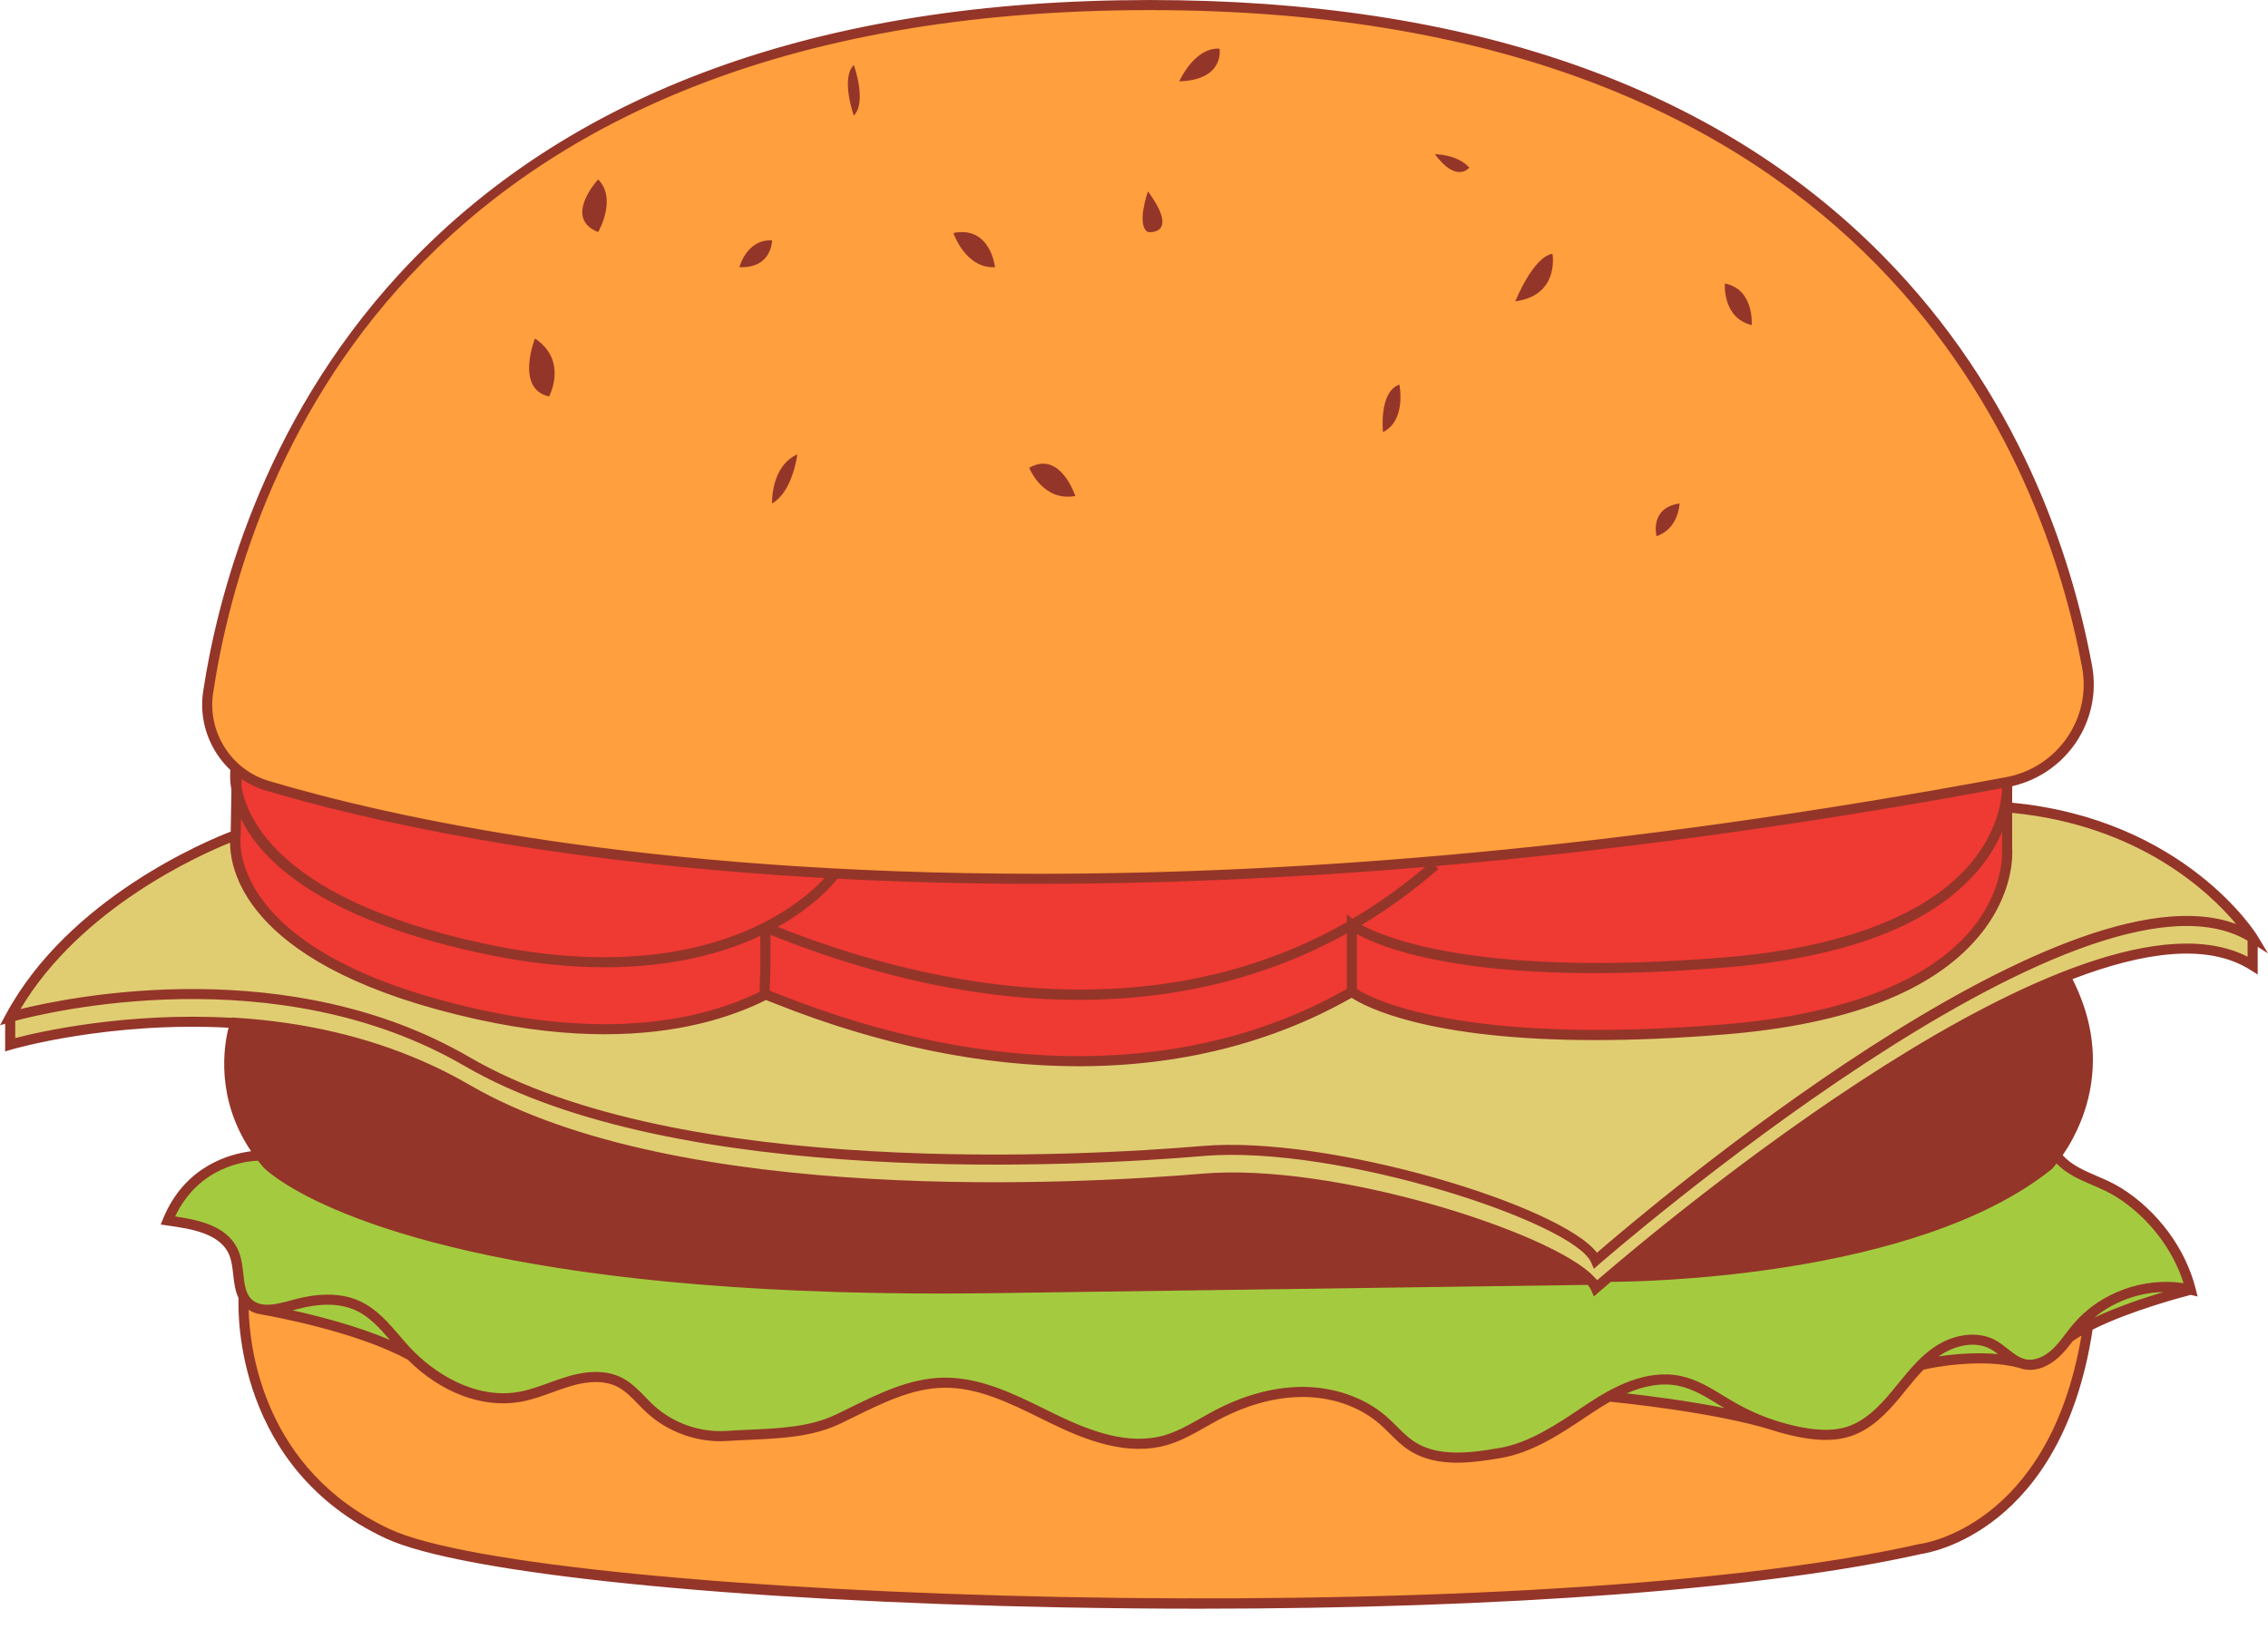
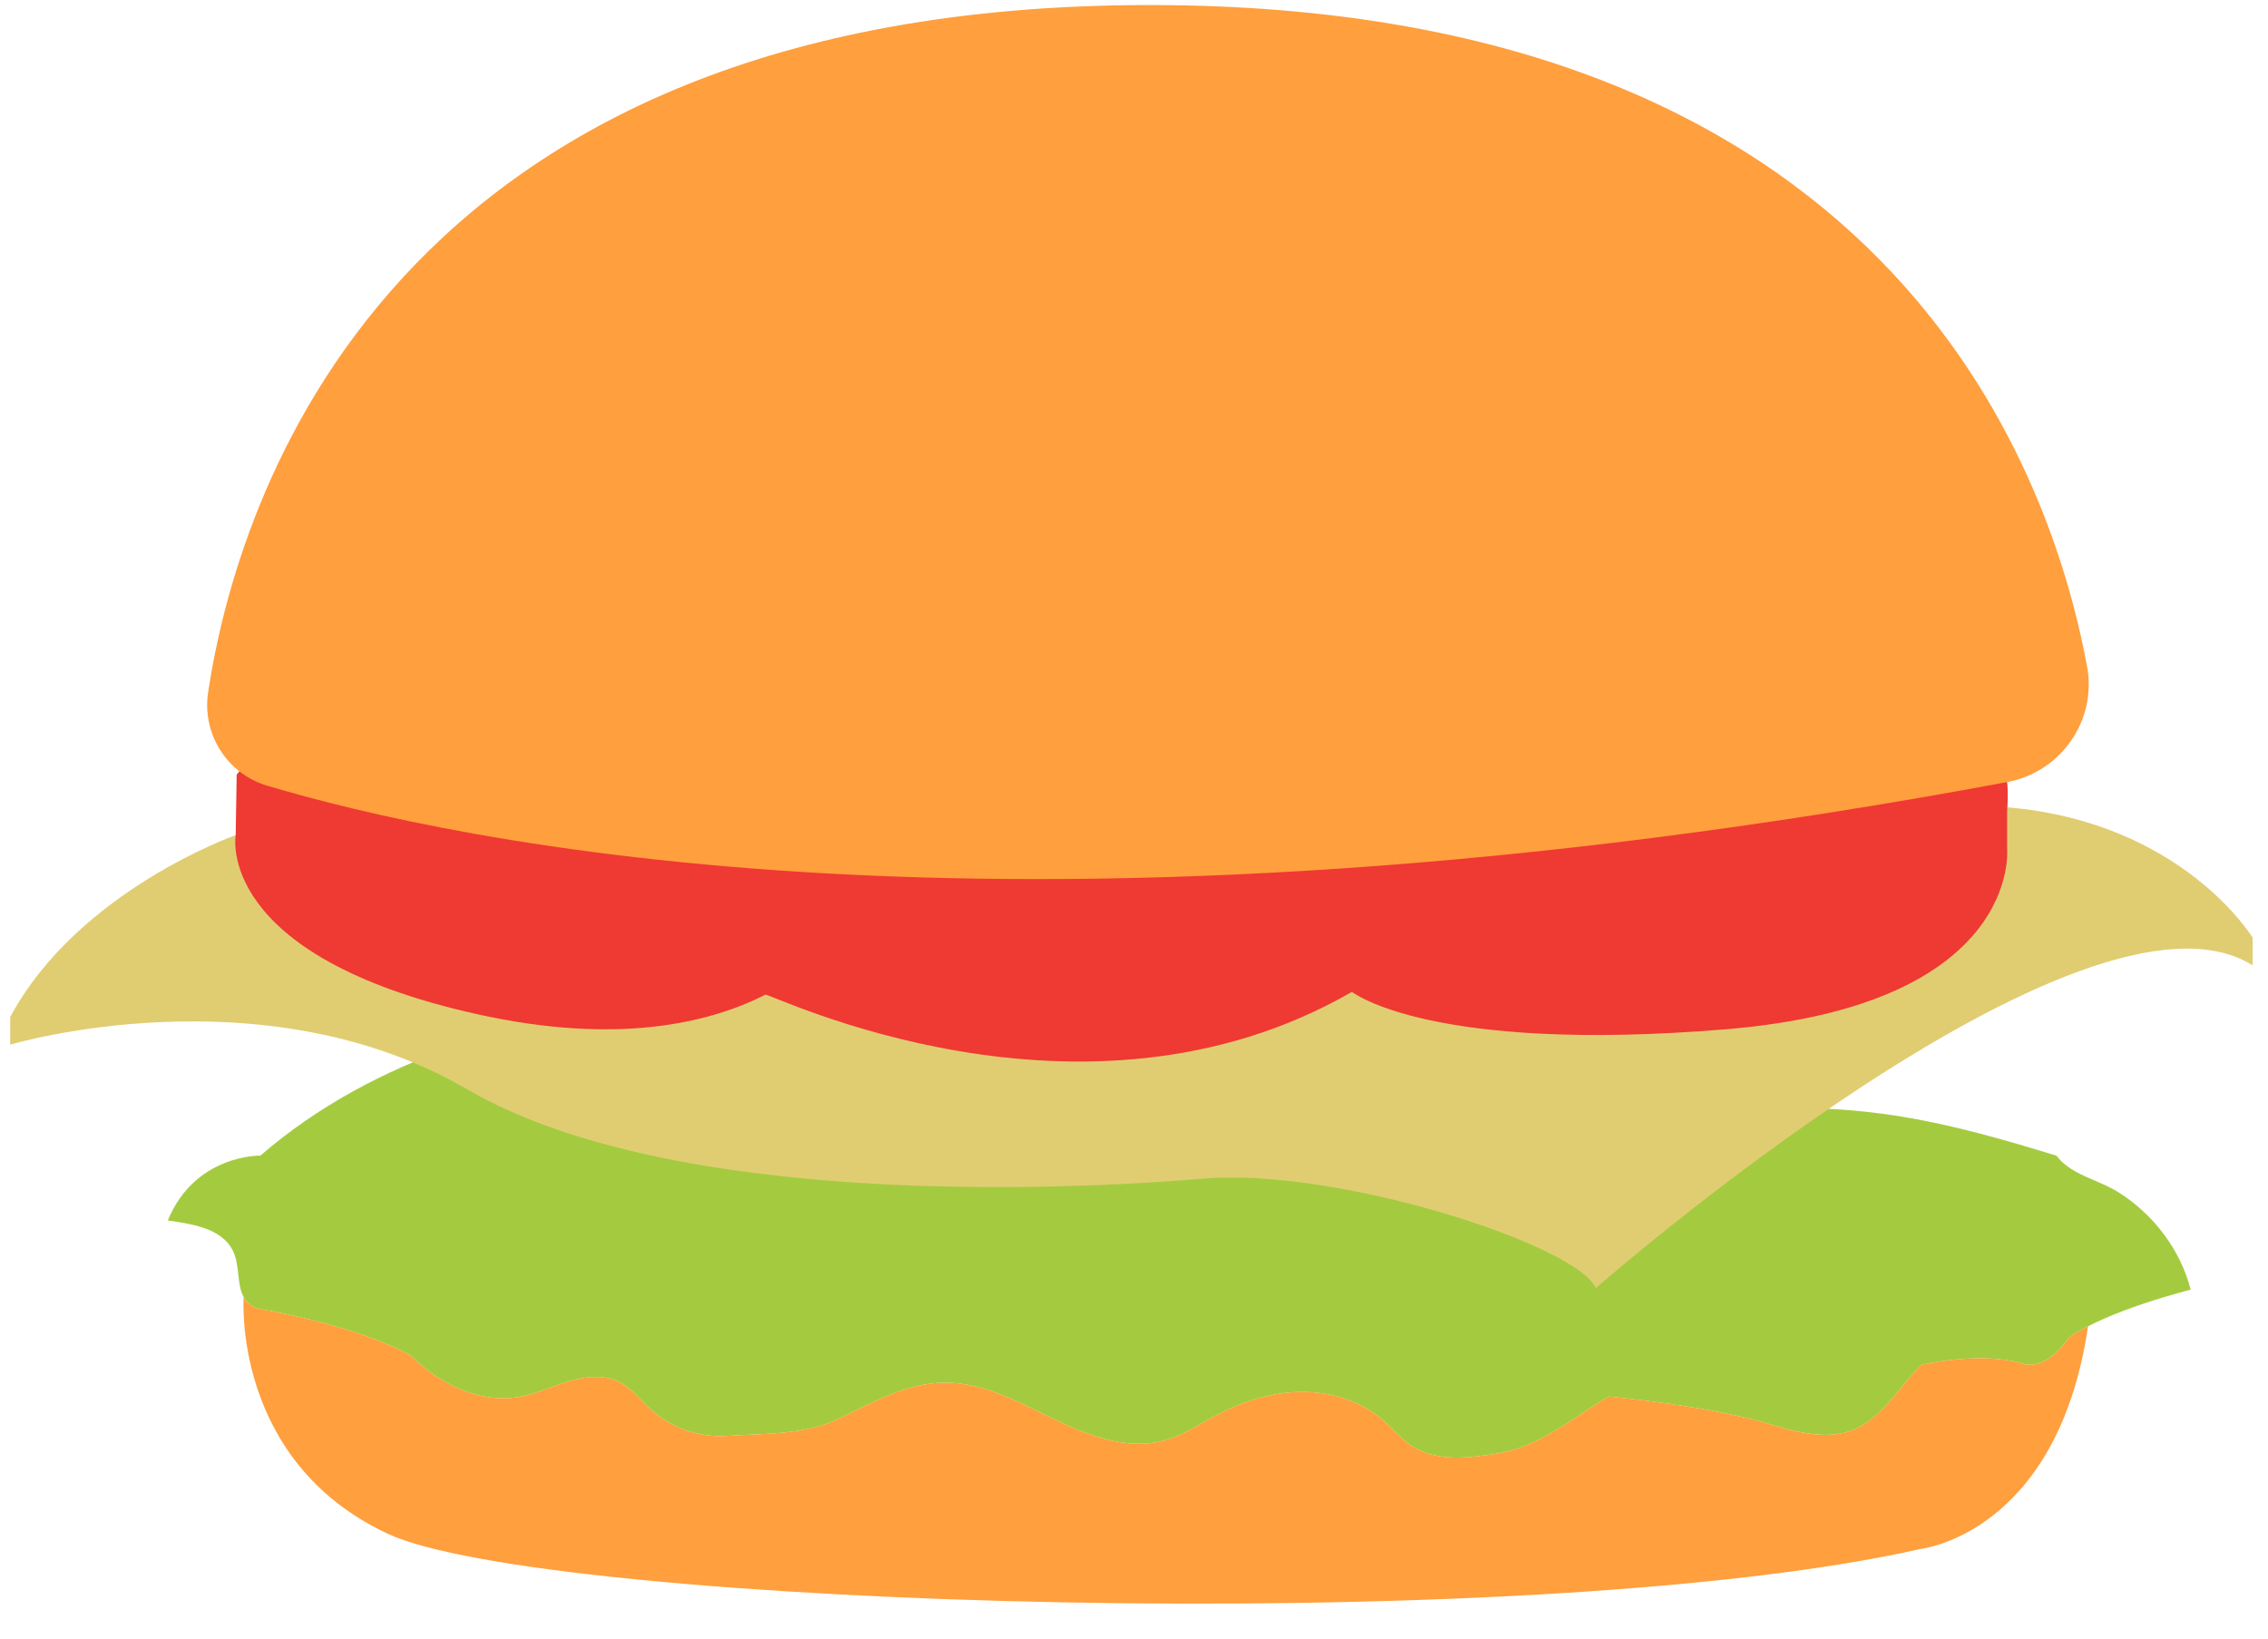
<svg xmlns="http://www.w3.org/2000/svg" fill="#000000" height="361.4" preserveAspectRatio="xMidYMid meet" version="1" viewBox="0.0 0.0 500.0 361.4" width="500" zoomAndPan="magnify">
  <defs>
    <clipPath id="a">
      <path d="M 0 0 L 500 0 L 500 354.719 L 0 354.719 Z M 0 0" />
    </clipPath>
  </defs>
  <g>
    <g id="change1_1">
      <path d="M 456.184 294.895 C 456.18 294.895 456.18 294.895 456.18 294.895 C 455.242 296.129 454.297 297.352 453.164 298.402 C 451.328 300.102 448.809 301.332 446.359 300.82 C 446.051 300.758 445.758 300.664 445.473 300.555 C 436.422 298.043 423.727 300.82 423.406 301.07 C 421.422 303.102 419.672 305.398 417.852 307.59 C 415.043 310.965 411.812 314.254 407.645 315.629 C 404.25 316.75 400.551 316.484 397.035 315.82 C 395.137 315.461 393.262 314.98 391.418 314.398 C 391.418 314.398 391.418 314.398 391.414 314.398 C 377.957 310.086 354.762 307.945 354.715 307.941 C 353.18 308.793 351.691 309.723 350.27 310.68 C 344.258 314.703 337.809 319.176 330.68 320.398 C 324.059 321.527 316.703 322.477 311.109 318.762 C 308.77 317.207 306.98 314.969 304.863 313.129 C 299.91 308.828 293.203 306.824 286.645 306.93 C 280.086 307.031 273.668 309.129 267.883 312.215 C 264.324 314.113 260.922 316.414 257.047 317.543 C 248.777 319.949 239.992 316.637 232.242 312.875 C 224.496 309.109 216.559 304.723 207.941 304.887 C 199.703 305.043 192.211 309.348 184.777 312.91 C 177.348 316.473 168.469 316.055 160.242 316.625 C 154.156 317.047 147.93 314.875 143.426 310.754 C 141.172 308.691 139.277 306.133 136.551 304.762 C 133.148 303.051 129.051 303.508 125.398 304.598 C 121.75 305.684 118.262 307.359 114.508 308.016 C 105.758 309.547 96.898 305.227 90.566 298.918 C 79.312 292.672 60.891 289.273 57.836 288.742 C 56.758 288.602 55.75 288.227 54.895 287.48 C 52.039 285.004 52.992 280.406 51.77 276.832 C 49.789 271.059 43.039 269.977 37 269.109 C 42.98 254.496 57.406 254.812 57.406 254.812 C 82.535 233.062 116.531 223.293 149.684 220.938 C 173.078 219.277 196.648 220.02 219.895 223.152 C 243.141 226.281 266.004 231.781 289.156 235.551 C 326.117 241.57 363.645 243.156 401.074 244.414 C 419.863 245.051 435.352 249.328 453.336 254.812 C 456.711 259.18 462.426 259.992 467.094 262.934 C 474.73 267.738 480.746 275.629 482.953 284.379 C 482.953 284.379 464.836 288.855 456.184 294.895" fill="#a4cb3f" />
    </g>
    <g id="change2_1">
      <path d="M 496.617 206.77 L 496.617 212.871 C 459.582 189.566 351.801 284.031 351.801 284.031 C 347.641 274.461 294.793 257.398 265.246 259.895 C 235.699 262.391 148.312 266.551 102.953 240.172 C 57.594 213.793 2.25 230.348 2.25 230.348 L 2.25 224.246 C 17.227 196.363 51.961 184.145 51.961 184.145 L 442.512 178.008 C 481.203 181.289 496.617 206.77 496.617 206.77" fill="#e0cd72" />
    </g>
    <g id="change3_1">
      <path d="M 442.484 187.215 C 442.484 187.215 445.742 221.586 380.414 226.961 C 315.137 232.336 298.07 218.727 298.043 218.703 C 238.402 253.145 169.629 218.867 168.734 219.332 C 168.672 219.32 168.609 219.309 168.547 219.297 L 168.543 219.43 C 156.324 225.574 136.121 230.477 105.363 223.664 C 47.109 210.766 51.961 184.145 51.961 184.145 L 52.18 170.801 C 70.875 147.5 98.512 134.453 128.062 130.086 C 157.617 125.719 187.73 129.027 217.324 133.109 C 244.547 136.863 271.676 141.262 298.688 146.305 C 312.242 148.836 325.898 151.539 339.684 151.152 C 350.434 150.848 361.055 148.668 371.793 148.094 C 386.914 147.285 402 149.676 416.949 152.059 C 424.176 153.211 431.578 154.422 437.941 158.031 L 442.484 172.453 C 442.484 172.453 442.816 174.941 442.484 178.723 L 442.484 187.215" fill="#ef3933" />
    </g>
    <g id="change4_1">
      <path d="M 456.184 294.895 C 456.18 294.895 456.18 294.895 456.18 294.895 C 455.242 296.129 454.297 297.352 453.164 298.402 C 451.328 300.102 448.809 301.332 446.359 300.82 C 446.051 300.758 445.758 300.664 445.473 300.555 C 436.422 298.043 423.727 300.82 423.406 301.07 C 421.422 303.102 419.672 305.398 417.852 307.59 C 415.043 310.965 411.812 314.254 407.645 315.629 C 404.25 316.75 400.551 316.484 397.035 315.82 C 395.137 315.461 393.262 314.98 391.418 314.398 C 391.418 314.398 391.418 314.398 391.414 314.398 C 377.957 310.086 354.762 307.945 354.715 307.941 C 353.18 308.793 351.691 309.723 350.27 310.68 C 344.258 314.703 337.809 319.176 330.68 320.398 C 324.059 321.527 316.703 322.477 311.109 318.762 C 308.77 317.207 306.98 314.969 304.863 313.129 C 299.91 308.828 293.203 306.824 286.645 306.93 C 280.086 307.031 273.668 309.129 267.883 312.215 C 264.324 314.113 260.922 316.414 257.047 317.543 C 248.777 319.949 239.992 316.637 232.242 312.875 C 224.496 309.109 216.559 304.723 207.941 304.887 C 199.703 305.043 192.211 309.348 184.777 312.91 C 177.348 316.473 168.469 316.055 160.242 316.625 C 154.156 317.047 147.93 314.875 143.426 310.754 C 141.172 308.691 139.277 306.133 136.551 304.762 C 133.148 303.051 129.051 303.508 125.398 304.598 C 121.75 305.684 118.262 307.359 114.508 308.016 C 105.758 309.547 96.898 305.227 90.566 298.918 C 79.312 292.672 60.891 289.273 57.836 288.742 C 56.758 288.602 55.75 288.227 54.895 287.48 C 54.395 287.047 54.016 286.547 53.719 286 C 53.719 286 51.082 322.113 85.465 338.184 C 119.852 354.254 335.637 361.355 423.402 341.547 C 423.402 341.547 453.582 338.281 460.324 292.449 C 458.809 293.227 457.398 294.043 456.184 294.895 Z M 45.883 152.641 C 52.207 110.824 84.863 1.113 253.477 1.113 C 414.953 1.113 451.738 101.734 460.117 146.977 C 462.316 158.855 454.359 170.238 442.484 172.453 C 223.363 213.312 99.098 185.23 58.898 173.246 C 50.016 170.598 44.496 161.805 45.883 152.641" fill="#ff9f3d" />
    </g>
    <g clip-path="url(#a)" id="change5_1">
-       <path d="M 131.867 39.57 C 136.125 43.828 131.867 51.172 131.867 51.172 C 124 48.027 131.867 39.57 131.867 39.57 Z M 365.199 118.223 C 365.199 118.223 363.555 111.996 370.277 111.012 C 370.277 111.012 370.113 116.582 365.199 118.223 Z M 380.273 62.512 C 386.828 63.82 386.172 71.688 386.172 71.688 C 379.617 70.047 380.273 62.512 380.273 62.512 Z M 175.777 100.195 C 175.777 100.195 174.797 108.391 170.207 111.012 C 170.207 111.012 169.879 102.816 175.777 100.195 Z M 226.902 103.148 C 233.785 99.215 237.062 109.371 237.062 109.371 C 229.852 110.684 226.902 103.148 226.902 103.148 Z M 304.898 95.281 C 304.898 95.281 303.914 86.434 308.504 84.797 C 308.504 84.797 310.141 92.66 304.898 95.281 Z M 334.066 66.441 C 334.066 66.441 337.996 56.609 342.258 55.957 C 342.258 55.957 343.895 65.133 334.066 66.441 Z M 188.23 25.477 C 188.23 25.477 185.281 17.273 188.23 14.332 C 188.23 14.332 191.184 22.527 188.23 25.477 Z M 117.938 74.637 C 125.309 79.551 121.051 87.414 121.051 87.414 C 113.516 85.777 117.938 74.637 117.938 74.637 Z M 259.977 17.941 C 259.977 17.941 263.277 10.402 268.852 10.73 C 268.852 10.73 270.113 17.613 259.977 17.941 Z M 316.332 34 C 316.332 34 321.285 34 323.906 36.949 C 323.906 36.949 321.211 40.555 316.332 34 Z M 253.078 42.191 C 260.246 52.023 253.078 51.172 253.078 51.172 C 250.414 49.664 253.078 42.191 253.078 42.191 Z M 210.188 51.367 C 218.383 49.73 219.363 58.918 219.363 58.918 C 212.812 59.258 210.188 51.367 210.188 51.367 Z M 163 58.906 C 163 58.906 164.637 52.68 170.207 53.008 C 170.207 53.008 170.207 59.234 163 58.906 Z M 352.496 281.957 L 352.117 282.277 L 351.316 281.434 C 342.133 271.742 294.27 256.328 265.152 258.785 C 238.938 261.004 149.812 266.137 103.512 239.211 C 102.691 238.734 101.867 238.273 101.039 237.824 C 100.793 237.691 100.543 237.559 100.297 237.426 C 99.656 237.086 99.02 236.754 98.379 236.43 C 98.145 236.312 97.91 236.191 97.676 236.074 C 96.941 235.711 96.203 235.359 95.469 235.016 C 95.004 234.797 94.535 234.586 94.066 234.379 C 93.793 234.254 93.516 234.133 93.238 234.012 C 80.883 228.59 67.043 225.359 51.934 224.406 L 51.094 224.355 L 51.07 224.43 C 27.816 223.113 8.629 227.527 3.359 228.891 L 3.359 225.094 C 10.258 223.238 60.875 210.883 102.395 235.031 C 149.254 262.285 238.961 257.129 265.34 254.898 C 294.977 252.387 346.949 269.555 350.781 278.371 L 351.391 279.77 L 352.535 278.766 C 353.602 277.832 459.109 185.996 495.504 207.418 L 495.504 210.961 C 458.805 192.145 365.664 270.605 352.496 281.957 Z M 461.352 261.336 C 463.09 262.086 464.891 262.859 466.504 263.875 C 473.523 268.293 478.988 275.328 481.391 282.945 C 472.508 281.578 462.945 285.051 457.113 291.918 C 456.516 292.621 455.953 293.359 455.414 294.07 C 454.438 295.348 453.516 296.559 452.406 297.586 C 450.562 299.297 448.395 300.102 446.605 299.734 C 446.348 299.652 446.09 299.574 445.82 299.5 C 444.723 299.074 443.719 298.289 442.672 297.457 C 441.781 296.754 440.859 296.023 439.812 295.465 C 435.977 293.426 430.656 294.09 426.25 297.156 C 424.93 298.074 423.742 299.141 422.633 300.273 C 422.629 300.277 422.617 300.285 422.613 300.289 L 422.617 300.293 C 421.117 301.824 419.758 303.488 418.43 305.125 C 417.953 305.711 417.477 306.297 416.996 306.879 C 414.449 309.941 411.305 313.25 407.297 314.57 C 404.59 315.465 401.398 315.512 397.242 314.727 C 395.375 314.371 393.535 313.902 391.73 313.332 C 391.652 313.309 391.57 313.285 391.492 313.258 C 388.406 312.262 385.426 310.949 382.59 309.336 C 381.715 308.84 380.855 308.312 379.992 307.785 C 377.098 306.02 374.105 304.191 370.676 303.441 C 362.93 301.738 355.367 305.922 349.648 309.754 L 348.938 310.23 C 343.121 314.133 337.105 318.168 330.492 319.301 C 323.832 320.441 316.895 321.266 311.723 317.836 C 310.344 316.918 309.164 315.742 307.914 314.496 C 307.172 313.758 306.406 312.996 305.594 312.289 C 300.727 308.059 293.785 305.695 286.629 305.816 C 280.391 305.918 273.906 307.738 267.355 311.234 C 266.449 311.719 265.551 312.23 264.652 312.742 C 262.008 314.246 259.504 315.668 256.738 316.473 C 248.727 318.805 240.105 315.457 232.73 311.875 C 231.977 311.508 231.223 311.133 230.465 310.762 C 223.336 307.254 215.98 303.637 207.922 303.773 C 200.555 303.914 193.832 307.227 187.328 310.43 C 186.316 310.926 185.305 311.426 184.297 311.906 C 178.562 314.656 171.777 314.961 165.211 315.25 C 163.516 315.324 161.828 315.402 160.168 315.516 C 154.41 315.91 148.434 313.828 144.176 309.934 C 143.527 309.34 142.891 308.684 142.273 308.047 C 140.73 306.461 139.133 304.816 137.051 303.77 C 133.902 302.184 129.871 302.105 125.082 303.531 C 123.711 303.938 122.359 304.43 121.047 304.906 C 118.758 305.734 116.598 306.52 114.316 306.918 C 104.84 308.578 95.676 302.883 90.262 297 C 89.535 296.211 88.832 295.387 88.125 294.566 C 85.629 291.656 83.051 288.652 79.465 286.965 C 75.531 285.109 70.566 284.98 64.703 286.582 L 64.375 286.672 C 62.25 287.254 59.93 287.887 57.996 287.637 C 57.883 287.617 57.781 287.602 57.711 287.59 C 56.93 287.449 56.219 287.16 55.621 286.641 C 54.129 285.344 53.887 283.16 53.633 280.844 C 53.469 279.387 53.301 277.879 52.82 276.473 C 50.758 270.457 44.289 269.074 38.609 268.223 C 43.891 257.098 54.379 256.012 56.863 255.93 C 57.246 256.422 57.648 256.914 58.07 257.402 C 58.141 257.477 58.316 257.648 58.609 257.91 C 58.758 258.039 58.934 258.191 59.141 258.363 C 59.664 258.793 60.383 259.344 61.332 260 C 71.219 266.816 106.055 284.543 201.559 285.207 C 203.395 285.219 205.254 285.227 207.137 285.227 C 210.992 285.227 214.957 285.199 219.004 285.141 L 350.043 283.316 C 350.367 283.715 350.621 284.102 350.781 284.473 L 351.391 285.871 L 352.535 284.867 C 352.629 284.785 353.543 283.988 355.129 282.645 C 361.266 282.629 422.25 281.859 452.277 257.84 L 452.383 257.742 C 452.406 257.719 452.793 257.305 453.383 256.562 C 455.629 258.875 458.531 260.125 461.352 261.336 Z M 461.715 290.523 C 465.965 287.023 471.441 285.012 476.949 284.891 C 472.715 286.156 466.832 288.113 461.715 290.523 Z M 427.375 299.09 C 427.426 299.055 427.473 299.016 427.52 298.984 C 430.352 297.012 434.996 295.426 438.77 297.43 C 439.359 297.742 439.922 298.145 440.488 298.574 C 435.812 298.156 430.883 298.547 427.375 299.09 Z M 358.621 307.234 C 362.297 305.645 366.266 304.75 370.199 305.613 C 373.266 306.285 375.969 307.938 378.832 309.684 C 379.273 309.953 379.715 310.211 380.156 310.473 C 371.961 308.855 363.398 307.773 358.621 307.234 Z M 64.527 288.938 C 64.672 288.895 64.82 288.855 64.965 288.816 L 65.289 288.727 C 70.625 287.273 75.074 287.355 78.52 288.977 C 81.465 290.363 83.68 292.812 85.957 295.457 C 78.727 292.375 70.312 290.211 64.527 288.938 Z M 423.277 340.441 L 423.156 340.461 C 334.645 360.441 119.156 352.703 85.938 337.176 C 58.098 324.164 55.051 297.402 54.812 288.809 C 55.664 289.375 56.598 289.688 57.574 289.824 C 60.355 290.312 78.766 293.695 89.902 299.824 C 97.234 307.105 106.391 310.566 114.699 309.113 C 117.172 308.68 119.527 307.824 121.809 307 C 123.086 306.531 124.41 306.055 125.719 305.664 C 129.945 304.402 133.426 304.434 136.051 305.754 C 137.801 306.633 139.195 308.074 140.676 309.598 C 141.316 310.258 141.977 310.938 142.672 311.574 C 147.371 315.871 153.977 318.18 160.32 317.734 C 161.965 317.621 163.633 317.547 165.312 317.473 C 172.098 317.172 179.113 316.859 185.258 313.914 C 186.273 313.426 187.289 312.926 188.312 312.422 C 194.594 309.332 201.094 306.129 207.965 306 C 215.449 305.848 222.59 309.363 229.48 312.758 C 230.242 313.133 231 313.508 231.758 313.875 C 239.516 317.645 248.621 321.156 257.359 318.609 C 260.379 317.73 263.109 316.176 265.754 314.676 C 266.633 314.172 267.516 313.672 268.406 313.195 C 274.641 309.867 280.781 308.133 286.664 308.043 C 293.324 307.898 299.676 310.094 304.133 313.969 C 304.891 314.629 305.629 315.359 306.344 316.074 C 307.613 317.34 308.93 318.648 310.496 319.688 C 313.699 321.816 317.379 322.52 321.223 322.52 C 324.387 322.52 327.66 322.043 330.867 321.492 C 337.949 320.281 344.164 316.109 350.176 312.078 L 350.887 311.602 C 352.152 310.754 353.516 309.891 354.941 309.082 C 357.793 309.359 378.41 311.473 390.789 315.371 C 392.762 316.008 394.781 316.523 396.832 316.914 C 401.371 317.773 404.918 317.699 407.992 316.684 C 412.535 315.188 415.957 311.605 418.707 308.301 C 419.195 307.715 419.676 307.121 420.156 306.523 C 421.395 305 422.66 303.453 424.027 302.031 C 425.695 301.574 437.004 299.375 445.137 301.617 C 445.457 301.734 445.785 301.84 446.129 301.914 C 448.668 302.441 451.504 301.457 453.918 299.219 C 455.074 298.148 456.031 296.922 456.953 295.719 C 457.547 295.309 458.191 294.906 458.871 294.512 C 451.719 336.777 423.566 340.41 423.277 340.441 Z M 50.73 185.812 C 50.723 192.27 54.691 213.586 105.125 224.754 C 115.758 227.105 125.129 228.055 133.336 228.055 C 149.5 228.051 161.121 224.371 168.863 220.508 C 169.266 220.652 170.02 220.953 170.812 221.27 C 194.016 230.504 216.656 235.109 237.789 235.109 C 259.871 235.109 280.297 230.066 297.973 220.012 C 300.918 221.945 314.613 229.34 351.754 229.34 C 360.105 229.336 369.641 228.965 380.504 228.07 C 407.336 225.863 426.082 218.605 436.211 206.508 C 444.156 197.02 443.668 188.047 443.598 187.168 L 443.598 179.234 C 471.68 181.988 487.16 196.789 492.965 203.742 C 454.246 189.359 363.266 266.535 352.062 276.227 C 344.078 265.762 293.098 250.316 265.152 252.684 C 238.938 254.898 149.809 260.035 103.512 233.109 C 63.82 210.023 16.035 219.672 4.512 222.5 C 17.785 200.191 44.016 188.516 50.73 185.812 Z M 105.125 209.992 C 115.766 212.348 125.137 213.285 133.312 213.285 C 148.488 213.285 159.555 210.051 166.996 206.645 C 167.211 206.547 167.41 206.445 167.621 206.344 L 167.621 213.422 L 167.453 218.727 C 156.035 224.305 136.176 229.348 105.605 222.578 C 49.266 210.105 53.012 184.598 53.055 184.348 L 53.121 180.566 C 57.621 189.723 70.289 202.277 105.125 209.992 Z M 46.984 152.805 C 53.832 107.531 87.656 2.227 253.477 2.227 C 414.766 2.227 450.953 103.598 459.023 147.18 C 461.102 158.406 453.59 169.254 442.281 171.359 C 357.258 187.215 286.312 192.672 228.895 192.668 C 141.629 192.668 85.637 180.059 59.219 172.18 C 50.945 169.711 45.688 161.383 46.984 152.805 Z M 441.371 174.152 C 441.211 177.062 440.164 183.559 434.504 190.32 C 424.906 201.785 406.172 208.965 380.32 211.094 C 326.352 215.535 305.453 206.836 300.172 203.953 C 306.098 200.41 311.738 196.305 317.066 191.633 L 316.488 190.973 C 354.121 187.73 395.723 182.258 441.371 173.789 Z M 299.152 205.965 C 304.984 209.211 326.062 217.793 380.504 213.312 C 407.336 211.102 426.078 203.848 436.211 191.75 C 438.629 188.859 440.266 186.02 441.371 183.438 L 441.371 187.215 L 441.375 187.316 C 441.383 187.402 442.066 196.094 434.449 205.145 C 424.836 216.57 406.117 223.73 380.32 225.852 C 321.762 230.672 302.133 220.02 299.152 218.117 Z M 169.848 213.457 L 169.848 206.129 C 170.145 206.242 170.473 206.375 170.812 206.508 C 194.27 215.844 216.816 220.477 237.805 220.477 C 259.402 220.477 279.348 215.562 296.93 205.824 L 296.93 218.051 C 262.922 237.414 218.461 237.836 171.633 219.199 C 170.742 218.844 170.129 218.602 169.688 218.445 Z M 298.145 202.602 L 296.93 201.629 L 296.93 203.316 C 251.703 229.141 200.336 215.863 171.633 204.441 C 171.574 204.418 171.523 204.398 171.465 204.375 C 179.422 199.906 183.484 195.184 184.602 193.754 C 198.363 194.473 213.121 194.891 228.914 194.891 C 254.613 194.887 283.027 193.793 314.18 191.172 C 308.965 195.605 303.602 199.395 298.145 202.602 Z M 53.277 171.777 C 54.879 172.863 56.652 173.734 58.582 174.309 C 80.004 180.699 120.773 190.184 181.793 193.602 C 176.504 199.367 154.559 218.66 105.605 207.82 C 62.562 198.289 54.59 181.152 53.246 173.48 Z M 500 210.211 L 497.57 206.191 C 497.414 205.938 481.676 180.648 443.598 177.004 L 443.598 174.34 C 443.617 173.957 443.625 173.629 443.625 173.348 C 455.613 170.605 463.453 158.891 461.211 146.773 C 456.668 122.246 444.965 86.637 415 56.297 C 378.109 18.941 323.766 0.004 253.477 0.004 C 180.559 0.004 124.887 20.34 88.004 60.445 C 57.492 93.621 47.828 132.344 44.785 152.473 C 43.793 159.039 46.215 165.469 50.789 169.793 C 50.711 170.605 50.656 172.148 51.012 174.203 L 50.863 183.371 C 45.805 185.316 15.09 197.996 1.27 223.719 L 0 226.078 L 1.137 225.738 L 1.137 231.84 L 2.566 231.414 C 2.906 231.312 23.914 225.211 50.387 226.609 C 49.363 230.629 47.48 242.195 55.359 253.848 C 50.98 254.391 40.789 256.914 35.969 268.691 L 35.43 270.008 L 36.844 270.211 C 42.223 270.984 48.918 271.945 50.715 277.191 C 51.117 278.367 51.266 279.691 51.418 281.086 C 51.617 282.859 51.832 284.668 52.594 286.234 C 52.449 289.738 51.957 323.75 84.996 339.191 C 101.555 346.934 161.598 353.055 234.395 354.434 C 244.578 354.625 254.609 354.719 264.469 354.719 C 331.176 354.719 389.293 350.379 423.598 342.645 C 425.316 342.406 454.551 337.668 461.336 293.18 C 469.648 289.02 481.125 285.996 482.965 285.523 L 484.48 285.879 L 484.035 284.105 C 481.812 275.301 475.699 267.035 467.688 261.992 C 465.93 260.883 464.047 260.074 462.23 259.293 C 459.383 258.066 456.691 256.891 454.734 254.727 C 457.398 250.848 461.379 243.445 461.398 233.773 C 461.41 228.434 460.191 222.398 456.895 215.898 C 472.637 209.855 486.707 207.949 496.023 213.812 L 497.73 214.883 L 497.73 208.781 L 500 210.211" fill="#943529" />
-     </g>
+       </g>
  </g>
</svg>